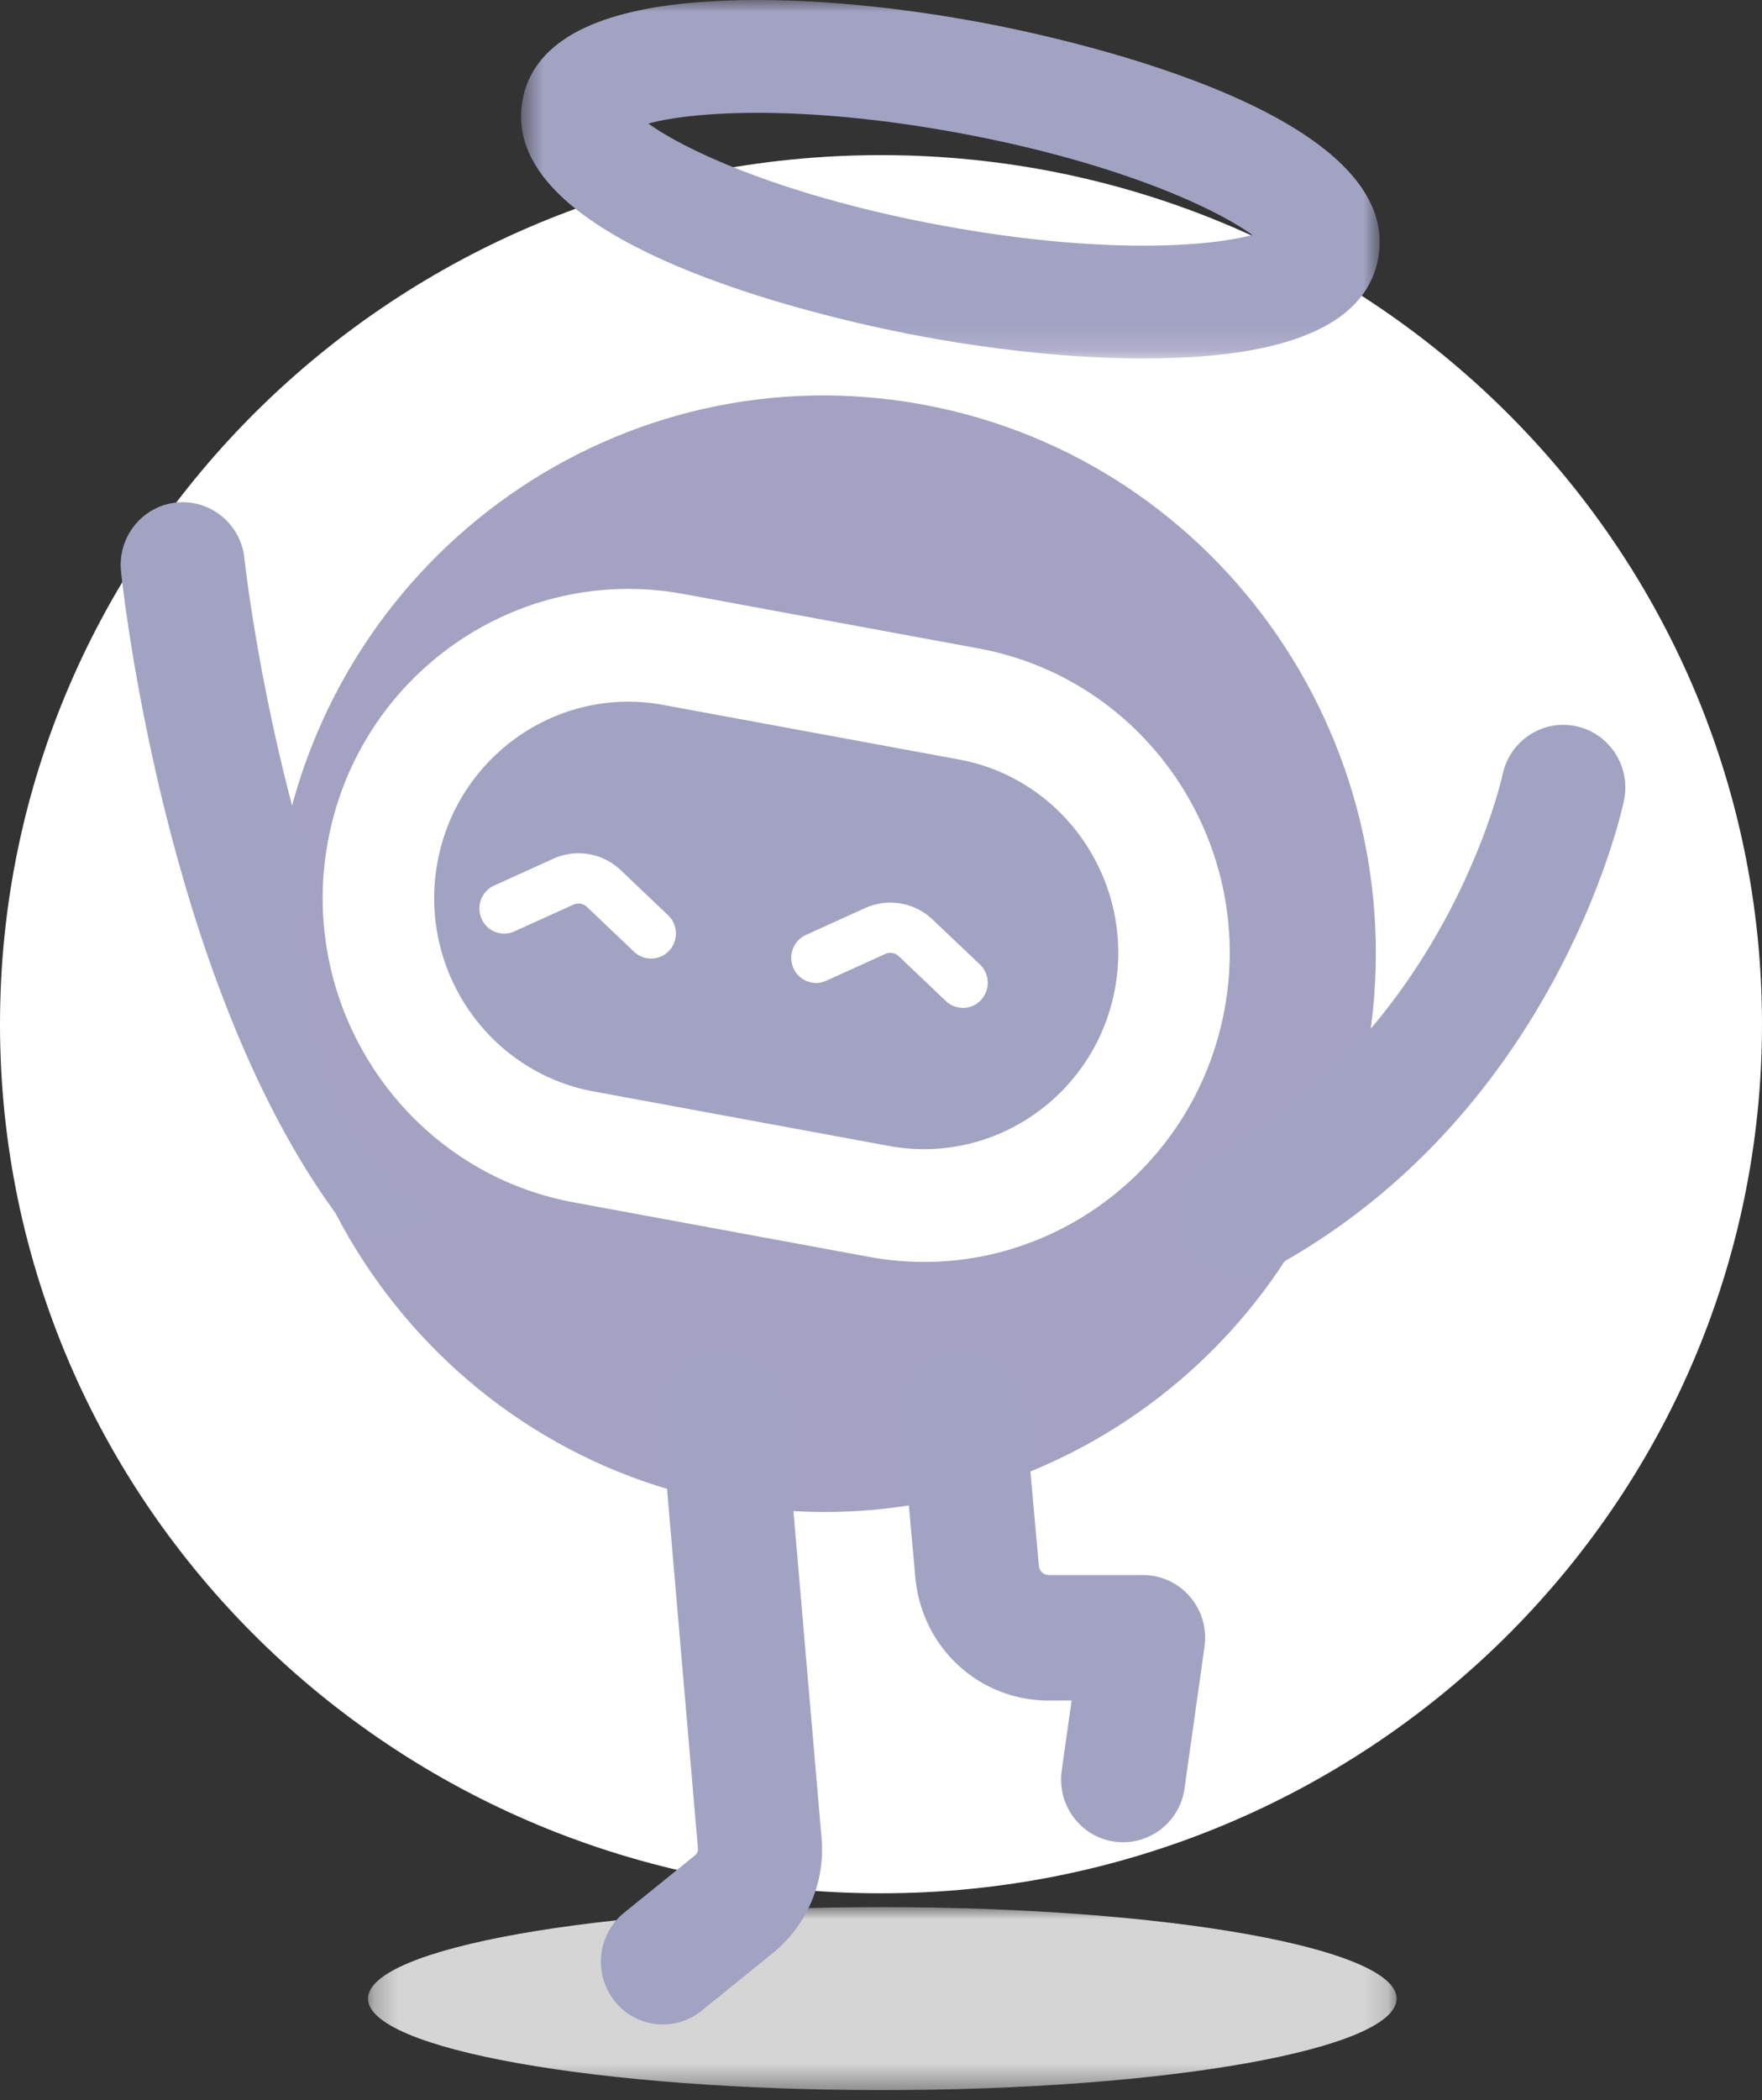
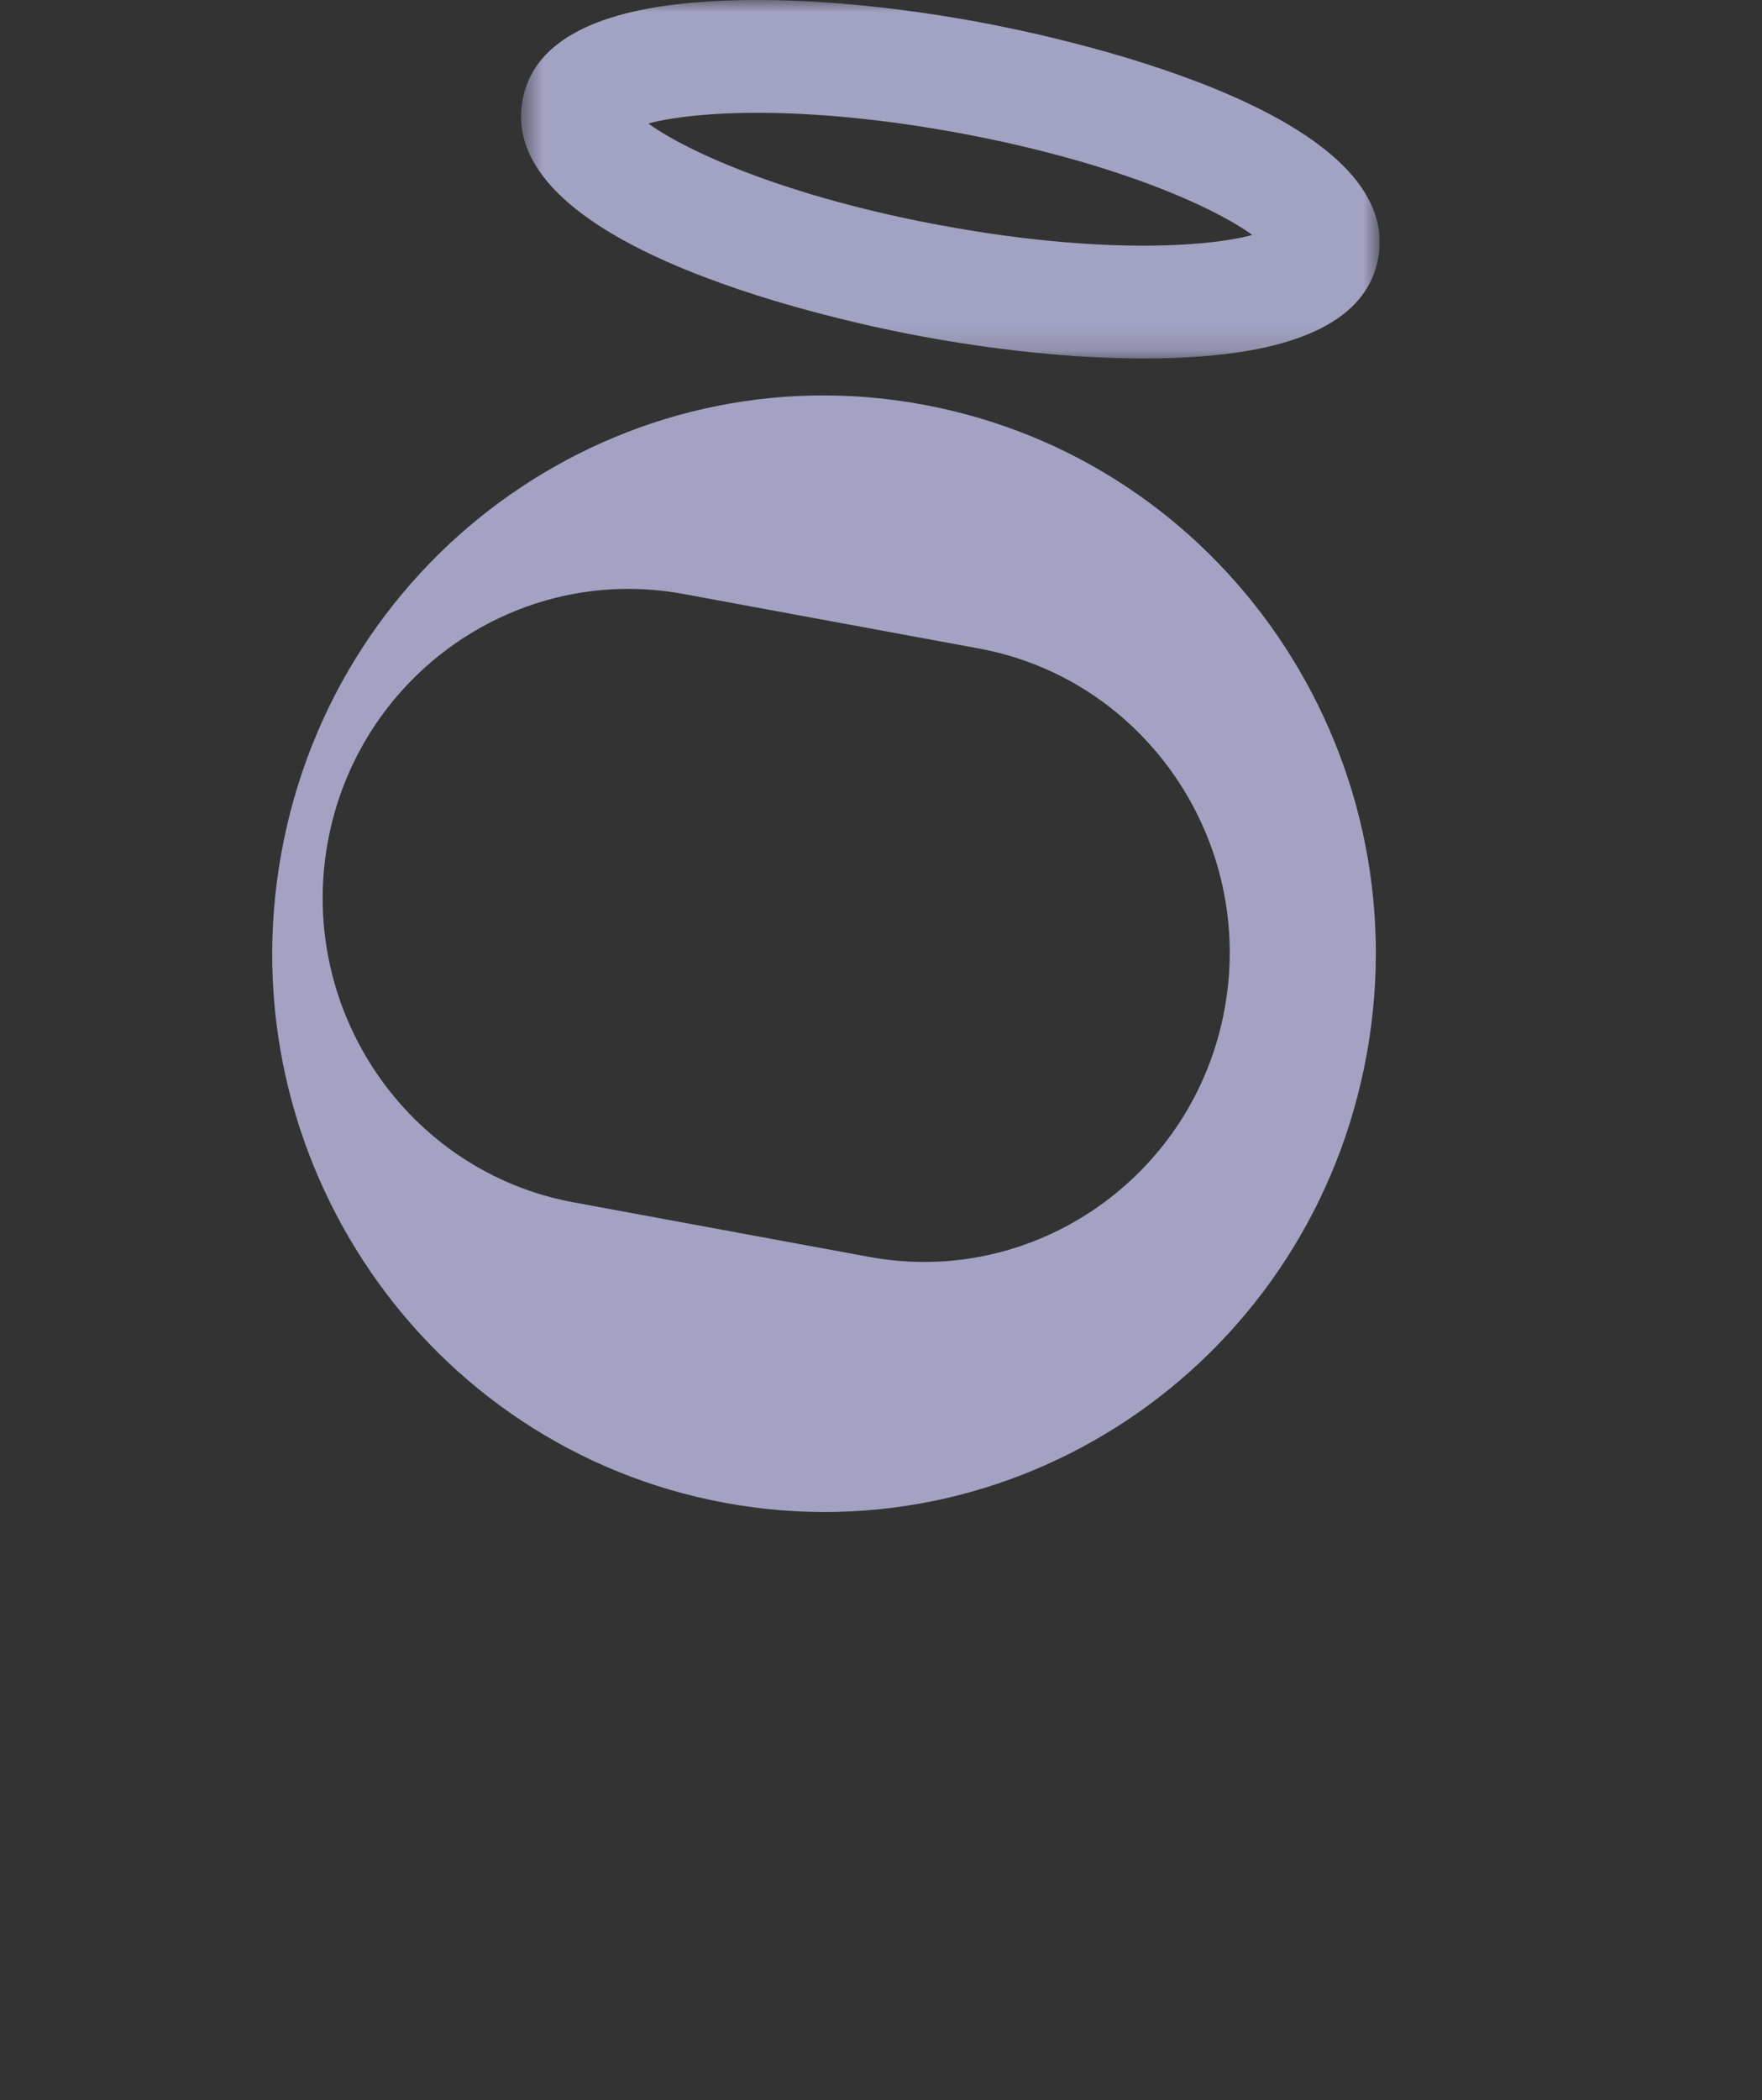
<svg xmlns="http://www.w3.org/2000/svg" width="73" height="87" fill="none">
  <rect width="100%" height="100%" fill="#333333" stroke="none" />
-   <path fill="#fff" fill-rule="evenodd" d="M36.5 78.425c-20.159 0-36.5-16.117-36.5-36 0-19.882 16.341-36 36.5-36 20.158 0 36.5 16.118 36.5 36 0 19.883-16.342 36-36.5 36z" clip-rule="evenodd" />
  <mask width="73" height="73" x="0" y="6" maskUnits="userSpaceOnUse">
    <path fill="#fff" fill-rule="evenodd" d="M36.5 78.425c-20.159 0-36.5-16.117-36.5-36 0-19.882 16.341-36 36.5-36 20.158 0 36.5 16.118 36.5 36 0 19.883-16.342 36-36.5 36z" clip-rule="evenodd" />
  </mask>
  <mask id="a" width="43" height="9" x="15" y="78" maskUnits="userSpaceOnUse">
-     <path fill="#fff" fill-rule="evenodd" d="M15.246 78.998h42.615v7.58H15.246v-7.58z" clip-rule="evenodd" />
-   </mask>
+     </mask>
  <g mask="url(#a)">
-     <path fill="#D5D5D5" fill-rule="evenodd" d="M57.861 82.788c0 2.093-9.54 3.79-21.307 3.79-11.768 0-21.308-1.697-21.308-3.79s9.54-3.79 21.308-3.79c11.767 0 21.307 1.697 21.307 3.79" clip-rule="evenodd" />
-   </g>
+     </g>
  <mask id="b" width="37" height="15" x="21" y="0" maskUnits="userSpaceOnUse">
    <path fill="#fff" fill-rule="evenodd" d="M21.587 0H57.16v14.85H21.587V0z" clip-rule="evenodd" />
  </mask>
  <g mask="url(#b)">
    <path fill="#A2A2C3" fill-rule="evenodd" d="M39.028 9.342c-6.4-1.18-10.542-3.05-12.166-4.225 1.93-.52 6.456-.79 12.857.39 6.4 1.182 10.542 3.05 12.166 4.226-1.93.52-6.456.79-12.857-.391m1.519-8.43C36.226.115 32.05-.174 28.792.102c-4.322.363-6.725 1.727-7.144 4.053-1.118 6.2 13.591 9.236 16.55 9.782 4.323.798 8.497 1.085 11.757.812 4.321-.363 6.724-1.727 7.144-4.055C58.216 4.496 43.507 1.458 40.547.912" clip-rule="evenodd" />
  </g>
-   <path fill="#A2A2C3" fill-rule="evenodd" d="M40.644 41.422c-.237.255-.57.363-.888.318a1.017 1.017 0 0 1-.565-.271l-1.956-1.86a.501.501 0 0 0-.556-.094l-2.448 1.111c-.518.231-1.127 0-1.359-.523-.233-.525 0-1.14.518-1.376l2.447-1.11c.95-.43 2.05-.243 2.806.476l1.956 1.859a1.05 1.05 0 0 1 .045 1.47m-12.92-2.042a1.022 1.022 0 0 1-1.454.045l-1.955-1.86a.502.502 0 0 0-.555-.094l-2.45 1.11a1.02 1.02 0 0 1-1.358-.523c-.233-.524 0-1.14.518-1.375l2.448-1.11a2.536 2.536 0 0 1 2.806.478l1.954 1.859c.415.393.434 1.05.046 1.47m12.004-7.921-12.252-2.26c-4.364-.806-8.561 2.13-9.357 6.545-.796 4.414 2.107 8.66 6.47 9.465l12.252 2.26c4.364.804 8.562-2.132 9.358-6.546.795-4.413-2.108-8.66-6.471-9.464" clip-rule="evenodd" />
  <path fill="#A3A2C3" fill-rule="evenodd" d="M50.742 41.762c-1.253 6.947-7.86 11.57-14.73 10.302l-12.25-2.26c-6.87-1.267-11.44-7.95-10.187-14.898 1.253-6.949 7.86-11.57 14.73-10.304l12.25 2.26c6.87 1.267 11.44 7.95 10.187 14.9M38.24 16.759c-12.419-2.292-24.324 6.037-26.588 18.599C9.387 47.92 17.619 59.96 30.039 62.252c12.42 2.292 24.323-6.036 26.588-18.599C58.892 31.09 50.66 19.05 38.24 16.76" clip-rule="evenodd" />
-   <path fill="#A2A2C3" fill-rule="evenodd" d="M27.466 83.858a2.55 2.55 0 0 1-2.007-.976 2.62 2.62 0 0 1 .4-3.654l2.942-2.38a.317.317 0 0 0 .115-.273l-1.524-17.731c-.124-1.43.923-2.691 2.337-2.814 1.421-.13 2.66.934 2.782 2.363l1.525 17.732a5.53 5.53 0 0 1-2.025 4.782l-2.94 2.38a2.545 2.545 0 0 1-1.605.57m19.068-7.546c-.121 0-.243-.009-.367-.027-1.405-.202-2.381-1.519-2.18-2.94l.41-2.903h-.944c-2.892 0-5.27-2.196-5.531-5.11l-.582-6.477c-.129-1.43.913-2.694 2.326-2.824 1.415-.133 2.663.923 2.792 2.353l.583 6.48c.02.216.196.38.412.38h3.906c.746 0 1.454.326 1.942.896a2.62 2.62 0 0 1 .602 2.07l-.828 5.87a2.58 2.58 0 0 1-2.541 2.232m4.973-23.478c-.915 0-1.8-.495-2.265-1.367a2.614 2.614 0 0 1 1.044-3.521c9.62-5.24 11.946-15.76 11.969-15.865.297-1.403 1.663-2.3 3.05-1.997 1.389.301 2.272 1.683 1.975 3.087-.111.527-2.87 12.986-14.557 19.352a2.532 2.532 0 0 1-1.216.311M12.64 35.303c-1.88-6.375-2.505-12.082-2.514-12.176-.15-1.427-1.418-2.46-2.826-2.31-1.41.15-2.434 1.43-2.285 2.856.07.679 1.81 16.737 8.766 26.412a2.556 2.556 0 0 0 2.08 1.071c.525 0 1.054-.162 1.51-.498a2.5 2.5 0 0 0 .303-.274c-5.453-4.278-5.727-10.614-5.035-15.081" clip-rule="evenodd" />
</svg>